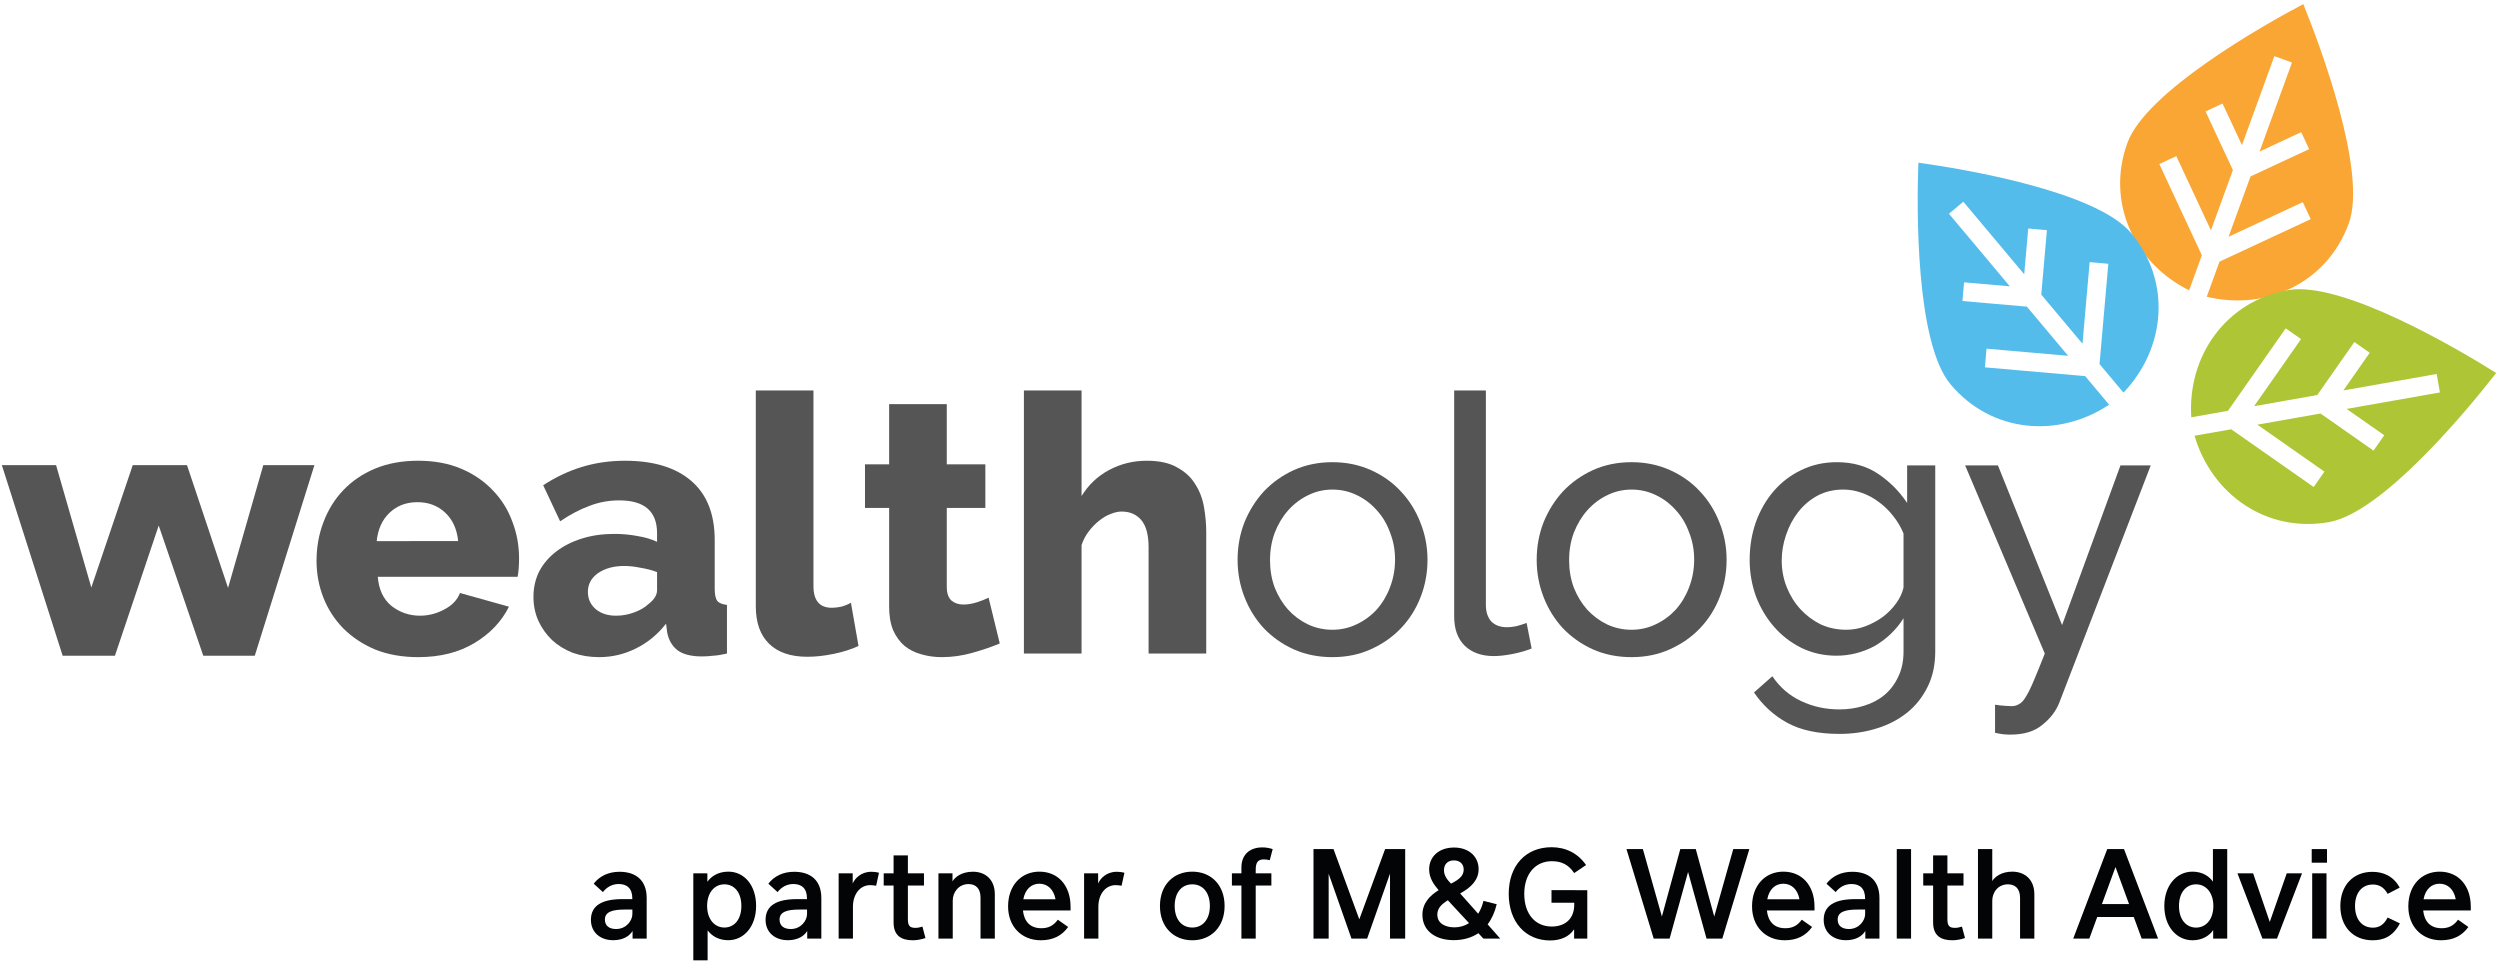
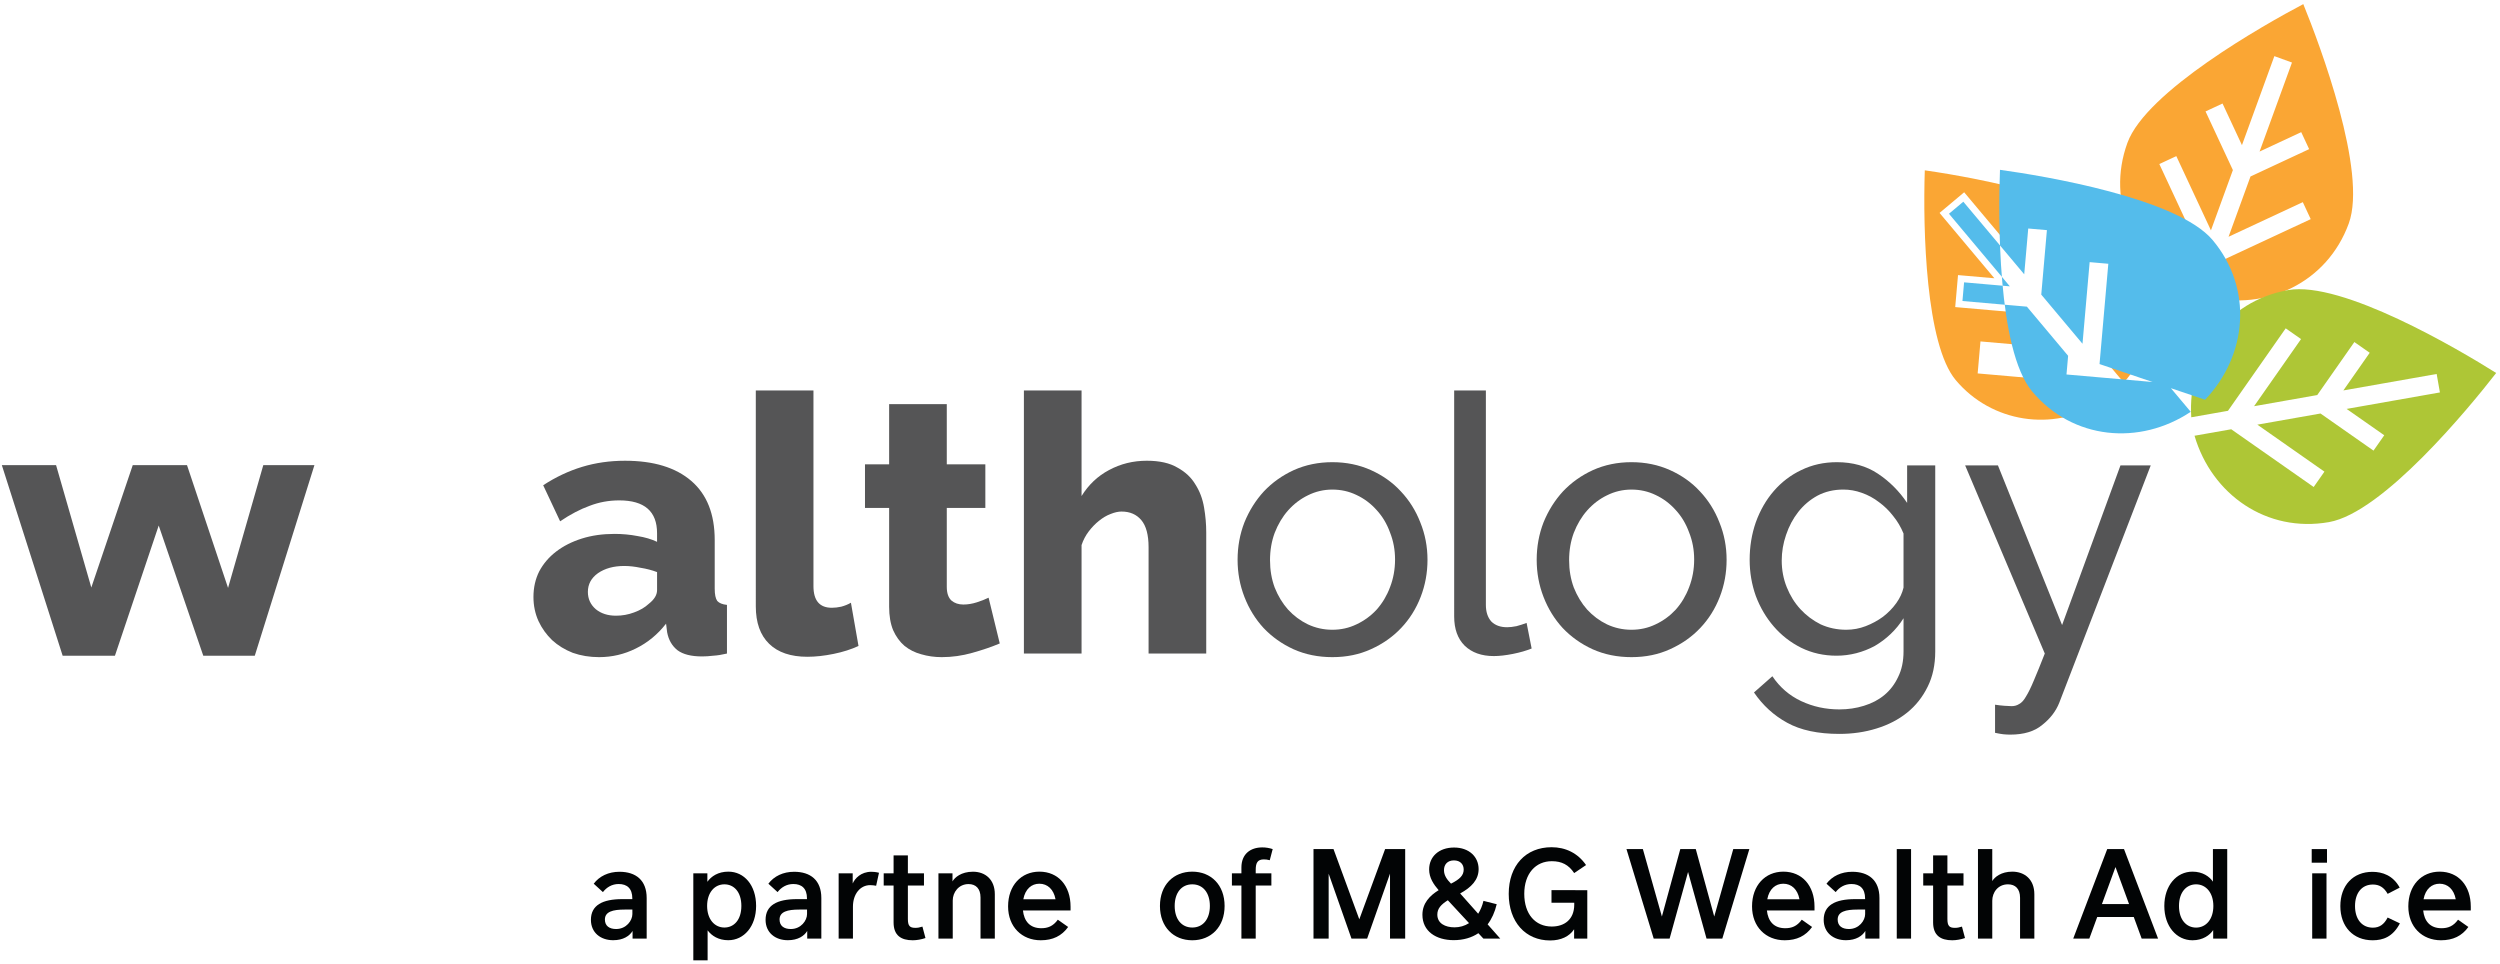
<svg xmlns="http://www.w3.org/2000/svg" version="1.1" width="555" height="214" viewBox="-0.405 -0.912 555 214" enable-background="new -0.405 -0.912 555 214" xml:space="preserve">
  <defs>
</defs>
  <path fill="#020405" d="M143.157,198.445v9.011h-3.132v-1.697c-0.663,1.104-2.056,2.056-4.305,2.056  c-2.802,0-4.941-1.684-4.941-4.526c0-3.229,2.54-4.595,6.983-4.595h2.207v-0.166c0-2.208-1.172-3.188-3.021-3.188  c-1.476,0-2.662,0.704-3.504,1.794l-2.042-1.863c1.256-1.669,3.27-2.649,5.713-2.649  C140.755,192.622,143.157,194.498,143.157,198.445z M139.983,201.012h-1.725c-2.581,0-4.375,0.455-4.375,2.208  c0,1.394,0.952,2.111,2.497,2.111c2.264,0,3.603-1.891,3.603-3.312V201.012z" />
  <path fill="#020405" d="M167.45,200.198c0,4.54-2.678,7.617-6.183,7.617c-2.152,0-3.671-0.966-4.582-2.193v6.664h-3.174v-19.319  h3.119v1.877c0.855-1.201,2.374-2.25,4.664-2.25C164.8,192.595,167.45,195.589,167.45,200.198z M164.178,200.198  c0-3.133-1.669-4.789-3.767-4.789c-2.208,0-3.835,1.862-3.835,4.789c0,2.953,1.641,4.802,3.835,4.802  C162.509,205,164.178,203.33,164.178,200.198z" />
  <path fill="#020405" d="M181.932,198.445v9.011h-3.133v-1.697c-0.662,1.104-2.056,2.056-4.305,2.056  c-2.801,0-4.941-1.684-4.941-4.526c0-3.229,2.54-4.595,6.983-4.595h2.208v-0.166c0-2.208-1.172-3.188-3.021-3.188  c-1.476,0-2.663,0.704-3.505,1.794l-2.042-1.863c1.256-1.669,3.271-2.649,5.713-2.649  C179.531,192.622,181.932,194.498,181.932,198.445z M178.758,201.012h-1.725c-2.58,0-4.375,0.455-4.375,2.208  c0,1.394,0.953,2.111,2.498,2.111c2.264,0,3.602-1.891,3.602-3.312V201.012z" />
  <path fill="#020405" d="M194.732,192.842l-0.635,2.884c-0.332-0.069-0.87-0.138-1.325-0.138c-2.208,0-3.823,1.973-3.823,4.774v7.093  h-3.174v-14.49h3.119v2.25c0.483-1.091,1.808-2.595,4.154-2.595C193.421,192.622,194.042,192.664,194.732,192.842z" />
  <path fill="#020405" d="M205.049,207.332c-0.911,0.317-1.974,0.497-2.829,0.497c-2.553,0-4.25-1.048-4.25-3.96v-8.196h-2.194v-2.705  h2.194v-3.988h3.174v3.988h3.574v2.705h-3.574v7.424c0,1.546,0.428,1.973,1.669,1.973c0.483,0,0.912-0.068,1.56-0.275  L205.049,207.332z" />
  <path fill="#020405" d="M220.445,197.604v9.853h-3.174v-9.122c0-1.988-1.047-2.981-2.662-2.981c-2.18,0-3.505,1.822-3.505,3.644  v8.459h-3.175v-14.49h3.12v1.794c0.482-0.856,1.904-2.153,4.554-2.153C218.32,192.608,220.445,194.333,220.445,197.604z" />
  <path fill="#020405" d="M230.76,205.152c1.408,0,2.608-0.414,3.671-1.891l2.291,1.615c-1.436,2.001-3.409,2.953-6.086,2.953  c-4.182,0-7.245-2.98-7.245-7.52c0-4.678,2.925-7.714,6.955-7.714c4.182,0,6.914,3.132,6.914,7.769v0.842h-10.571  C226.937,203.565,228.207,205.152,230.76,205.152z M226.773,198.722h7.148c-0.414-2.208-1.779-3.45-3.588-3.45  C228.594,195.272,227.2,196.444,226.773,198.722z" />
-   <path fill="#020405" d="M249.219,192.842l-0.635,2.884c-0.332-0.069-0.871-0.138-1.325-0.138c-2.208,0-3.823,1.973-3.823,4.774  v7.093h-3.174v-14.49h3.119v2.25c0.483-1.091,1.807-2.595,4.154-2.595C247.907,192.622,248.528,192.664,249.219,192.842z" />
  <path fill="#020405" d="M257.104,200.212c0-4.678,3.009-7.617,7.177-7.617c4.153,0,7.175,2.939,7.175,7.617  c0,4.664-3.022,7.617-7.175,7.617C260.113,207.829,257.104,204.876,257.104,200.212z M268.186,200.212  c0-2.953-1.545-4.803-3.905-4.803c-2.374,0-3.907,1.85-3.907,4.803c0,2.939,1.533,4.788,3.907,4.788  C266.64,205,268.186,203.151,268.186,200.212z" />
  <path fill="#020405" d="M278.363,192.967h3.478v2.705h-3.478v11.785h-3.174v-11.785h-2.11v-2.705h2.11v-1.297  c0-2.98,1.988-4.458,4.638-4.458c0.787,0,1.532,0.124,2.305,0.373l-0.649,2.471c-0.497-0.139-0.938-0.179-1.31-0.179  c-1.381,0-1.809,0.745-1.809,2.318V192.967z" />
  <polygon fill="#020405" points="311.546,207.457 308.178,207.457 308.178,193.036 303.099,207.457 299.622,207.457 294.557,193.049   294.557,207.457 291.191,207.457 291.191,187.585 295.634,187.585 301.361,203.179 307.089,187.585 311.546,187.585 " />
  <path fill="#020405" d="M328.909,207.457l-1.117-1.201c-1.504,1.008-3.339,1.546-5.479,1.546c-3.932,0-6.941-1.988-6.941-5.63  c0-2.623,1.684-4.278,3.602-5.465c-1.104-1.27-2.112-2.746-2.112-4.609c0-2.801,2.139-4.858,5.534-4.858  c3.367,0,5.451,2.083,5.451,4.789c0,2.388-1.615,4.042-4.099,5.409l4.002,4.5c0.497-0.787,0.911-1.739,1.173-2.857l2.94,0.744  c-0.415,1.768-1.105,3.272-2.015,4.473l2.801,3.16H328.909z M325.721,204.02l-4.706-5.078c-1.505,0.953-2.333,1.835-2.333,3.188  c0,1.959,1.752,2.829,3.823,2.829C323.637,204.958,324.741,204.655,325.721,204.02z M320.159,192.263  c0,1.242,0.745,2.167,1.56,2.994c1.973-0.979,2.815-1.848,2.815-3.132c0-1.077-0.69-2.028-2.166-2.028  C320.947,190.097,320.159,190.993,320.159,192.263z" />
  <path fill="#020405" d="M351.974,196.706v10.75h-2.927v-2.07c-1.062,1.602-2.925,2.484-5.326,2.484c-5.492,0-9.19-4.14-9.19-10.349  c0-6.279,3.781-10.35,9.521-10.35c3.05,0,5.81,1.283,7.646,3.96l-2.635,1.781c-1.229-1.85-2.774-2.637-4.968-2.637  c-3.561,0-6.113,2.718-6.113,7.246c0,4.513,2.456,7.258,6.1,7.258c2.842,0,4.981-1.587,4.995-4.83v-0.456h-5.051v-2.788H351.974z" />
  <polygon fill="#020405" points="387.952,187.585 381.949,207.457 378.444,207.457 374.345,192.663 370.247,207.457 366.715,207.457   360.67,187.585 364.313,187.585 368.536,202.558 372.62,187.585 376.057,187.585 380.156,202.558 384.378,187.585 " />
  <path fill="#020405" d="M395.917,205.152c1.408,0,2.608-0.414,3.671-1.891l2.291,1.615c-1.435,2.001-3.408,2.953-6.085,2.953  c-4.181,0-7.245-2.98-7.245-7.52c0-4.678,2.925-7.714,6.955-7.714c4.181,0,6.913,3.132,6.913,7.769v0.842h-10.571  C392.094,203.565,393.364,205.152,395.917,205.152z M391.929,198.722h7.148c-0.414-2.208-1.78-3.45-3.588-3.45  C393.751,195.272,392.357,196.444,391.929,198.722z" />
  <path fill="#020405" d="M416.832,198.445v9.011h-3.133v-1.697c-0.662,1.104-2.056,2.056-4.306,2.056  c-2.801,0-4.939-1.684-4.939-4.526c0-3.229,2.54-4.595,6.982-4.595h2.208v-0.166c0-2.208-1.173-3.188-3.022-3.188  c-1.478,0-2.664,0.704-3.505,1.794l-2.043-1.863c1.256-1.669,3.271-2.649,5.713-2.649  C414.431,192.622,416.832,194.498,416.832,198.445z M413.658,201.012h-1.726c-2.581,0-4.374,0.455-4.374,2.208  c0,1.394,0.951,2.111,2.497,2.111c2.263,0,3.602-1.891,3.602-3.312V201.012z" />
  <rect x="420.676" y="187.585" fill="#020405" width="3.175" height="19.872" />
  <path fill="#020405" d="M435.825,207.332c-0.911,0.317-1.973,0.497-2.829,0.497c-2.554,0-4.251-1.048-4.251-3.96v-8.196h-2.194  v-2.705h2.194v-3.988h3.174v3.988h3.574v2.705h-3.574v7.424c0,1.546,0.428,1.973,1.67,1.973c0.482,0,0.91-0.068,1.56-0.275  L435.825,207.332z" />
  <path fill="#020405" d="M451.221,197.618v9.839h-3.174v-9.067c0-1.987-1.049-2.98-2.677-2.98c-2.25,0-3.492,1.822-3.492,3.629v8.418  h-3.174v-19.872h3.174v7.094c0.538-0.884,1.961-2.084,4.444-2.084C449.095,192.595,451.221,194.347,451.221,197.618z" />
  <path fill="#020405" d="M473.292,202.667h-8.115l-1.753,4.789h-3.574l7.549-19.872h3.726l7.562,19.872h-3.643L473.292,202.667z   M472.242,199.784l-3.008-8.211l-3.008,8.211H472.242z" />
  <path fill="#020405" d="M494.039,187.585v19.872h-3.119v-1.891c-0.732,1.118-2.277,2.263-4.595,2.263  c-3.533,0-6.251-3.077-6.251-7.617c0-4.526,2.719-7.617,6.251-7.617c2.263,0,3.767,1.089,4.54,2.221v-7.231H494.039z   M490.961,200.212c0-2.94-1.642-4.803-3.836-4.803c-2.097,0-3.795,1.683-3.795,4.803c0,3.132,1.698,4.802,3.795,4.802  C489.346,205.014,490.961,203.151,490.961,200.212z" />
-   <polygon fill="#020405" points="510.647,192.967 505.085,207.457 501.856,207.457 496.308,192.967 499.786,192.967 503.484,203.758   507.251,192.967 " />
  <path fill="#020405" d="M512.793,187.585h3.395v3.022h-3.395V187.585z M512.903,192.967h3.174v14.491h-3.174V192.967z" />
  <path fill="#020405" d="M519.151,200.239c0-4.609,2.842-7.603,7.12-7.603c2.208,0,4.582,0.787,6.059,3.504l-2.677,1.381  c-0.842-1.491-1.904-2.07-3.284-2.07c-2.456,0-3.96,1.891-3.96,4.774c0,2.968,1.573,4.803,3.96,4.803c1.422,0,2.47-0.663,3.284-2.25  l2.719,1.297c-1.573,3.008-3.754,3.754-6.058,3.754C522.008,207.83,519.151,204.821,519.151,200.239z" />
  <path fill="#020405" d="M541.611,205.152c1.408,0,2.608-0.414,3.671-1.891l2.291,1.615c-1.435,2.001-3.408,2.953-6.085,2.953  c-4.181,0-7.245-2.98-7.245-7.52c0-4.678,2.926-7.714,6.955-7.714c4.181,0,6.913,3.132,6.913,7.769v0.842h-10.57  C537.788,203.565,539.058,205.152,541.611,205.152z M537.623,198.722h7.148c-0.414-2.208-1.78-3.45-3.588-3.45  C539.444,195.272,538.051,196.444,537.623,198.722z" />
  <path fill="#FAA634" d="M492.32,57.18l20.256-9.444l-1.758-3.77l-16.484,7.684l4.872-13.384l13.02-6.07l-1.758-3.771l-9.248,4.311  l7.195-19.764l-3.911-1.423l-7.195,19.764l-4.312-9.245l-3.771,1.758l6.07,13.018l-4.873,13.383l-7.687-16.48l-3.771,1.758  l9.444,20.252l-2.832,7.777c-12.209-6.043-18.496-19.55-13.696-32.731C476.041,19.377,502.184,4.61,510.925,0  c3.731,9.15,14.261,37.264,10.101,48.688c-4.799,13.181-18.299,19.487-31.537,16.27L492.32,57.18z" />
  <path fill="#FAA634" d="M493.341,88.933l-5.898,1.041c-0.363-12.038,8.169-22.869,20.366-25.021  c10.178-1.796,32.517,10.329,43.753,17.325c-8.166,10.42-25.012,29.462-35.19,31.259c-12.197,2.152-23.917-5.104-27.692-16.54  l5.898-1.041l19.016,13.317l4.088-5.841l-13.176-9.228l9.893-1.746l12.477,8.737l4.088-5.841l-6.637-4.649l18.646-3.291  l-1.238-7.022l-18.646,3.291l4.647-6.64l-5.839-4.089l-8.737,12.481l-9.892,1.746l9.225-13.182l-5.839-4.089L493.341,88.933z" />
  <path fill="#AEC636" d="M494.204,90.288l12.817-18.311l3.407,2.386l-10.429,14.901l14.026-2.475l8.238-11.769l3.407,2.386  l-5.85,8.36l20.712-3.655l0.723,4.099l-20.712,3.655l8.355,5.852l-2.386,3.409l-11.765-8.239l-14.025,2.475l14.895,10.432  l-2.386,3.409l-18.304-12.818l-8.15,1.438c3.831,13.074,16.041,21.61,29.854,19.173c11.973-2.113,31.054-25.298,37.112-33.105  c-8.362-5.263-34.219-20.515-46.191-18.402c-13.813,2.438-22.367,14.639-21.497,28.236L494.204,90.288z" />
  <path fill="#FAA634" d="M467.223,79.427l3.849,4.589c8.015-8.988,8.44-22.771,0.48-32.26c-6.642-7.918-31.549-12.99-44.653-14.854  c-0.441,13.231,0.225,38.648,6.867,46.567c7.959,9.489,21.603,11.464,31.844,5.13l-3.849-4.589l-23.126-2.022l0.623-7.103  l16.024,1.4l-6.456-7.696l-15.174-1.327l0.623-7.103l8.072,0.705l-12.169-14.507l5.462-4.584l12.168,14.507l0.708-8.074l7.101,0.621  l-1.33,15.178l6.456,7.696l1.405-16.028l7.101,0.621L467.223,79.427z" />
-   <path fill="#54BCEB" d="M465.691,79.91l1.95-22.266l-4.144-0.362l-1.588,18.119l-9.154-10.912l1.253-14.312l-4.144-0.362  l-0.892,10.165l-13.518-16.114l-3.188,2.675l13.517,16.114l-10.162-0.888l-0.363,4.145l14.307,1.251l9.154,10.912l-18.115-1.583  l-0.363,4.145l22.26,1.947l5.319,6.341c-11.338,7.553-26.178,6.243-35.192-4.504c-7.813-9.315-7.53-39.341-7.152-49.216  c9.789,1.344,39.4,6.281,47.213,15.596c9.015,10.747,7.726,25.592-1.68,35.449L465.691,79.91z" />
-   <path fill-rule="evenodd" clip-rule="evenodd" fill="#555556" d="M92.426,144.973c-3.521,0-6.694-0.561-9.52-1.679  c-2.773-1.174-5.146-2.747-7.12-4.721c-1.92-1.974-3.386-4.24-4.399-6.801c-1.015-2.613-1.521-5.334-1.521-8.16  c0-3.041,0.506-5.894,1.521-8.562c1.013-2.72,2.479-5.093,4.399-7.12c1.92-2.028,4.266-3.627,7.04-4.8  c2.827-1.174,6.026-1.76,9.601-1.76c3.573,0,6.746,0.586,9.519,1.76c2.773,1.173,5.121,2.772,7.04,4.8  c1.92,1.973,3.36,4.267,4.32,6.88c1.015,2.614,1.521,5.36,1.521,8.24c0,0.747-0.027,1.493-0.081,2.24  c-0.054,0.693-0.133,1.306-0.24,1.84h-31.04c0.214,2.827,1.227,4.987,3.041,6.481c1.867,1.439,3.974,2.16,6.32,2.16  c1.866,0,3.653-0.453,5.36-1.36c1.76-0.907,2.933-2.134,3.521-3.681l10.88,3.041c-1.654,3.307-4.214,6-7.681,8.08  S97.278,144.973,92.426,144.973z M101.305,119.212c-0.266-2.667-1.227-4.773-2.88-6.32c-1.654-1.547-3.707-2.321-6.161-2.321  c-2.506,0-4.586,0.801-6.239,2.4c-1.601,1.546-2.534,3.626-2.8,6.241H101.305z" />
+   <path fill="#54BCEB" d="M465.691,79.91l1.95-22.266l-4.144-0.362l-1.588,18.119l-9.154-10.912l1.253-14.312l-4.144-0.362  l-0.892,10.165l-13.518-16.114l-3.188,2.675l13.517,16.114l-10.162-0.888l-0.363,4.145l14.307,1.251l9.154,10.912l-0.363,4.145l22.26,1.947l5.319,6.341c-11.338,7.553-26.178,6.243-35.192-4.504c-7.813-9.315-7.53-39.341-7.152-49.216  c9.789,1.344,39.4,6.281,47.213,15.596c9.015,10.747,7.726,25.592-1.68,35.449L465.691,79.91z" />
  <path fill-rule="evenodd" clip-rule="evenodd" fill="#555556" d="M132.584,144.973c-2.08,0-4.027-0.32-5.84-0.959  c-1.76-0.693-3.28-1.626-4.561-2.799c-1.279-1.227-2.293-2.641-3.04-4.241c-0.747-1.653-1.121-3.44-1.121-5.36  c0-2.08,0.427-3.974,1.281-5.68c0.907-1.707,2.159-3.173,3.76-4.4c1.6-1.227,3.494-2.188,5.68-2.88  c2.186-0.693,4.613-1.04,7.28-1.04c1.76,0,3.466,0.16,5.119,0.48c1.654,0.266,3.093,0.693,4.32,1.279v-1.92  c0-4.853-2.8-7.279-8.399-7.279c-2.294,0-4.48,0.399-6.56,1.2c-2.08,0.746-4.267,1.894-6.56,3.44l-3.76-8.001  c2.773-1.813,5.653-3.173,8.64-4.08c2.986-0.907,6.16-1.36,9.519-1.36c6.348,0,11.254,1.493,14.72,4.48  c3.467,2.986,5.2,7.36,5.2,13.121v10.8c0,1.281,0.187,2.187,0.561,2.72c0.426,0.479,1.146,0.774,2.159,0.88v10.8  c-1.119,0.267-2.134,0.426-3.04,0.48c-0.907,0.106-1.733,0.16-2.48,0.16c-2.4,0-4.212-0.454-5.439-1.358  c-1.227-0.961-2.001-2.294-2.321-4l-0.239-1.92c-1.868,2.4-4.107,4.24-6.72,5.521C138.183,144.333,135.463,144.973,132.584,144.973z   M136.344,135.773c1.386,0,2.719-0.239,4-0.72c1.333-0.48,2.427-1.12,3.28-1.919c1.227-0.96,1.84-1.974,1.84-3.041v-4  c-1.12-0.426-2.346-0.746-3.681-0.959c-1.279-0.267-2.479-0.4-3.6-0.4c-2.346,0-4.293,0.534-5.84,1.601  c-1.493,1.067-2.24,2.454-2.24,4.16c0,1.547,0.587,2.826,1.76,3.841C133.036,135.293,134.531,135.773,136.344,135.773z" />
  <path fill-rule="evenodd" clip-rule="evenodd" fill="#555556" d="M167.383,85.77h12.8v43.443c0,3.201,1.36,4.8,4.08,4.8  c0.64,0,1.333-0.08,2.08-0.239c0.799-0.214,1.52-0.507,2.159-0.88l1.681,9.6c-1.601,0.747-3.44,1.334-5.52,1.759  c-2.08,0.427-4.027,0.64-5.84,0.64c-3.68,0-6.507-0.958-8.48-2.878c-1.974-1.92-2.96-4.694-2.96-8.321V85.77z" />
  <path fill-rule="evenodd" clip-rule="evenodd" fill="#555556" d="M221.541,141.933c-1.76,0.748-3.787,1.441-6.08,2.081  c-2.24,0.64-4.506,0.959-6.799,0.959c-1.6,0-3.12-0.214-4.561-0.64c-1.387-0.373-2.612-0.986-3.679-1.84  c-1.067-0.906-1.92-2.08-2.56-3.52c-0.587-1.44-0.88-3.174-0.88-5.2v-21.922h-5.36v-9.681h5.36v-13.36h12.799v13.36h8.561v9.681  h-8.561v17.521c0,1.387,0.347,2.4,1.04,3.041c0.694,0.586,1.574,0.88,2.641,0.88c0.96,0,1.947-0.16,2.96-0.481  c1.013-0.32,1.894-0.667,2.641-1.04L221.541,141.933z" />
  <path fill-rule="evenodd" clip-rule="evenodd" fill="#555556" d="M267.379,144.173h-12.8v-23.601c0-2.72-0.532-4.72-1.599-6  c-1.067-1.279-2.534-1.92-4.4-1.92c-0.746,0-1.573,0.187-2.479,0.561c-0.854,0.32-1.707,0.827-2.561,1.52  c-0.8,0.641-1.547,1.414-2.24,2.321c-0.693,0.907-1.226,1.92-1.599,3.04v24.081h-12.8V85.77h12.8v23.441  c1.547-2.506,3.573-4.427,6.079-5.76c2.561-1.387,5.36-2.08,8.401-2.08c2.826,0,5.093,0.507,6.799,1.52  c1.761,0.959,3.094,2.213,4,3.76c0.961,1.493,1.6,3.201,1.92,5.12c0.319,1.868,0.479,3.708,0.479,5.521V144.173z" />
  <path fill-rule="evenodd" clip-rule="evenodd" fill="#555556" d="M295.379,144.973c-3.147,0-6.026-0.587-8.64-1.759  c-2.56-1.173-4.773-2.747-6.64-4.721c-1.813-1.973-3.227-4.267-4.24-6.88c-1.013-2.612-1.52-5.36-1.52-8.24  c0-2.934,0.506-5.707,1.52-8.321c1.067-2.613,2.506-4.906,4.32-6.88c1.866-1.973,4.079-3.546,6.639-4.72  c2.613-1.174,5.467-1.76,8.561-1.76s5.946,0.586,8.56,1.76c2.613,1.173,4.826,2.747,6.64,4.72c1.867,1.974,3.306,4.268,4.32,6.88  c1.065,2.614,1.599,5.387,1.599,8.321c0,2.88-0.507,5.628-1.52,8.24c-1.013,2.614-2.454,4.908-4.32,6.88  c-1.866,1.974-4.106,3.548-6.72,4.721C301.378,144.386,298.526,144.973,295.379,144.973z M281.539,123.453  c0,2.187,0.347,4.213,1.04,6.08c0.747,1.868,1.733,3.494,2.96,4.881c1.279,1.387,2.747,2.48,4.399,3.28  c1.706,0.799,3.521,1.2,5.44,1.2s3.706-0.4,5.36-1.2c1.707-0.8,3.2-1.894,4.48-3.28c1.279-1.441,2.267-3.094,2.96-4.96  c0.746-1.92,1.119-3.974,1.119-6.16c0-2.134-0.374-4.133-1.119-6.001c-0.694-1.919-1.681-3.573-2.96-4.96  c-1.28-1.439-2.773-2.56-4.48-3.359c-1.654-0.801-3.44-1.2-5.36-1.2s-3.734,0.426-5.44,1.28c-1.653,0.801-3.12,1.92-4.399,3.361  c-1.227,1.387-2.213,3.04-2.96,4.96C281.885,119.238,281.539,121.265,281.539,123.453z" />
  <path fill-rule="evenodd" clip-rule="evenodd" fill="#555556" d="M322.419,85.77h7.04v47.604c0,1.546,0.399,2.773,1.2,3.68  c0.853,0.854,2.026,1.28,3.519,1.28c0.587,0,1.281-0.08,2.08-0.239c0.801-0.214,1.546-0.454,2.24-0.721l1.121,5.681  c-1.173,0.479-2.56,0.88-4.16,1.199c-1.601,0.32-3.014,0.48-4.24,0.48c-2.721,0-4.88-0.772-6.48-2.318  c-1.547-1.547-2.319-3.708-2.319-6.481V85.77z" />
  <path fill-rule="evenodd" clip-rule="evenodd" fill="#555556" d="M361.779,144.973c-3.147,0-6.027-0.587-8.64-1.759  c-2.56-1.173-4.773-2.747-6.641-4.721c-1.812-1.973-3.226-4.267-4.239-6.88c-1.013-2.612-1.52-5.36-1.52-8.24  c0-2.934,0.507-5.707,1.52-8.321c1.067-2.613,2.506-4.906,4.32-6.88c1.866-1.973,4.08-3.546,6.64-4.72  c2.613-1.174,5.467-1.76,8.561-1.76c3.093,0,5.946,0.586,8.559,1.76c2.614,1.173,4.827,2.747,6.641,4.72  c1.867,1.974,3.306,4.268,4.32,6.88c1.066,2.614,1.599,5.387,1.599,8.321c0,2.88-0.506,5.628-1.52,8.24  c-1.013,2.614-2.454,4.908-4.32,6.88c-1.867,1.974-4.106,3.548-6.72,4.721C367.779,144.386,364.926,144.973,361.779,144.973z   M347.939,123.453c0,2.187,0.347,4.213,1.04,6.08c0.747,1.868,1.733,3.494,2.96,4.881c1.279,1.387,2.746,2.48,4.399,3.28  c1.707,0.799,3.521,1.2,5.441,1.2c1.92,0,3.706-0.4,5.36-1.2c1.707-0.8,3.199-1.894,4.48-3.28c1.279-1.441,2.267-3.094,2.96-4.96  c0.746-1.92,1.12-3.974,1.12-6.16c0-2.134-0.374-4.133-1.12-6.001c-0.693-1.919-1.681-3.573-2.96-4.96  c-1.281-1.439-2.773-2.56-4.48-3.359c-1.654-0.801-3.44-1.2-5.36-1.2c-1.92,0-3.734,0.426-5.441,1.28  c-1.653,0.801-3.12,1.92-4.399,3.361c-1.227,1.387-2.213,3.04-2.96,4.96C348.285,119.238,347.939,121.265,347.939,123.453z" />
  <path fill-rule="evenodd" clip-rule="evenodd" fill="#555556" d="M407.298,144.653c-2.827,0-5.439-0.586-7.839-1.759  c-2.347-1.173-4.374-2.747-6.08-4.721c-1.707-1.973-3.041-4.24-4-6.8c-0.907-2.56-1.36-5.228-1.36-8.001  c0-2.934,0.453-5.707,1.36-8.321c0.959-2.667,2.293-4.987,4-6.96c1.707-1.974,3.733-3.521,6.08-4.64c2.4-1.174,5.039-1.76,7.92-1.76  c3.519,0,6.56,0.854,9.12,2.56c2.56,1.707,4.719,3.867,6.479,6.48v-8.32h6.24v41.282c0,2.986-0.561,5.6-1.68,7.84  c-1.121,2.294-2.641,4.213-4.561,5.76c-1.92,1.547-4.187,2.721-6.799,3.521c-2.561,0.8-5.308,1.2-8.241,1.2  c-4.746,0-8.613-0.827-11.599-2.48c-2.933-1.6-5.387-3.84-7.36-6.721l4.081-3.6c1.653,2.454,3.787,4.293,6.4,5.521  c2.612,1.227,5.439,1.841,8.479,1.841c1.92,0,3.734-0.267,5.44-0.801c1.76-0.534,3.28-1.333,4.56-2.4c1.28-1.067,2.293-2.4,3.041-4  c0.8-1.6,1.2-3.493,1.2-5.679v-7.36c-0.801,1.281-1.761,2.454-2.881,3.521c-1.066,1.013-2.24,1.894-3.52,2.639  c-1.28,0.693-2.64,1.227-4.08,1.601C410.258,144.466,408.791,144.653,407.298,144.653z M409.459,138.893  c1.493,0,2.933-0.266,4.319-0.799c1.387-0.534,2.667-1.227,3.84-2.081c1.173-0.907,2.16-1.92,2.96-3.041  c0.8-1.119,1.333-2.266,1.601-3.44v-12c-0.587-1.44-1.36-2.747-2.321-3.92c-0.907-1.173-1.947-2.188-3.12-3.041  c-1.173-0.906-2.452-1.599-3.839-2.08c-1.334-0.48-2.694-0.719-4.081-0.719c-2.133,0-4.053,0.453-5.759,1.36  c-1.654,0.906-3.068,2.107-4.241,3.6c-1.173,1.493-2.08,3.2-2.72,5.12c-0.64,1.867-0.959,3.76-0.959,5.681  c0,2.08,0.372,4.054,1.119,5.92c0.748,1.867,1.76,3.494,3.04,4.881c1.281,1.387,2.773,2.506,4.48,3.36  C405.538,138.493,407.431,138.893,409.459,138.893z" />
  <path fill-rule="evenodd" clip-rule="evenodd" fill="#555556" d="M442.496,155.534c0.693,0.106,1.387,0.187,2.08,0.239  c0.693,0.054,1.227,0.081,1.601,0.081c0.64,0,1.2-0.16,1.68-0.48c0.533-0.267,1.04-0.828,1.521-1.681  c0.532-0.854,1.119-2.053,1.759-3.6c0.641-1.493,1.44-3.467,2.4-5.92l-17.679-41.762h7.28l14.239,35.442l12.96-35.442h6.72  l-20.319,52.722c-0.747,1.867-2.001,3.494-3.76,4.881c-1.707,1.439-4.081,2.159-7.12,2.159c-0.48,0-0.986-0.027-1.52-0.079  c-0.479-0.054-1.094-0.161-1.841-0.321V155.534z" />
  <polygon fill-rule="evenodd" clip-rule="evenodd" fill="#555556" points="29.067,102.341 41.107,102.341 50.223,129.604   58.049,102.341 69.4,102.341 56.157,144.655 44.72,144.655 34.829,115.757 25.111,144.655 13.502,144.655 0,102.341 12.04,102.341   19.866,129.518 " />
</svg>